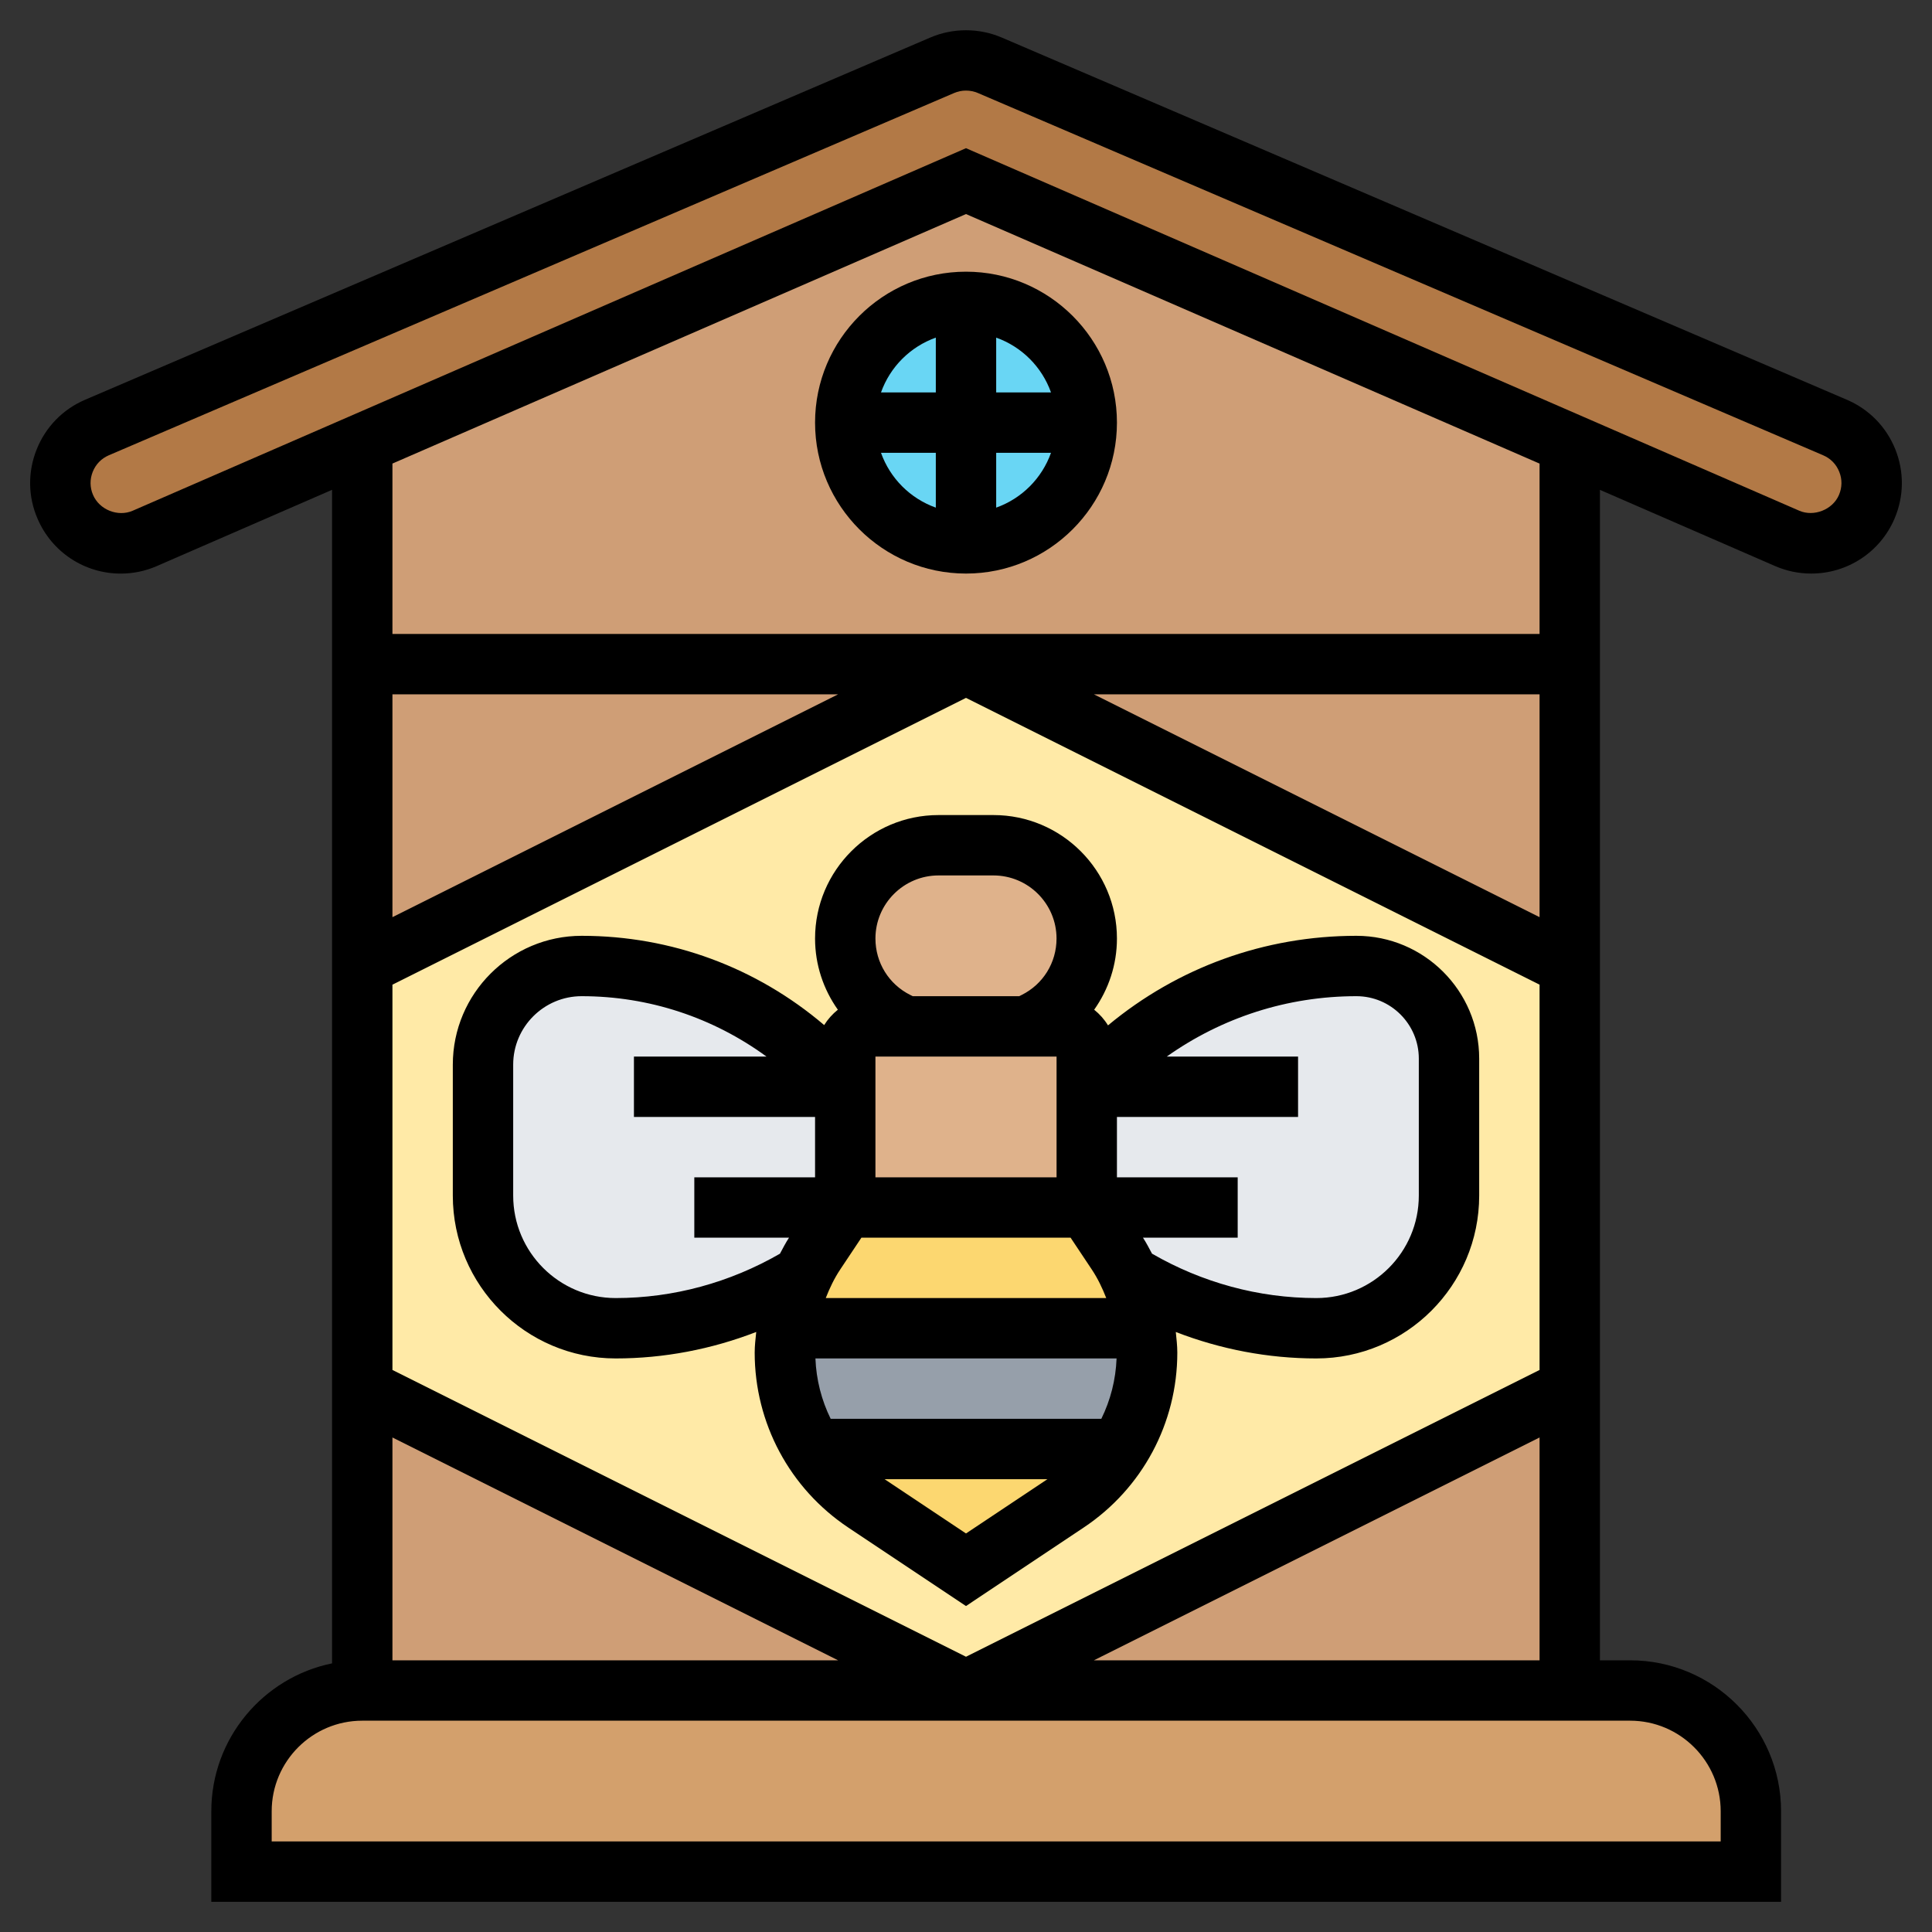
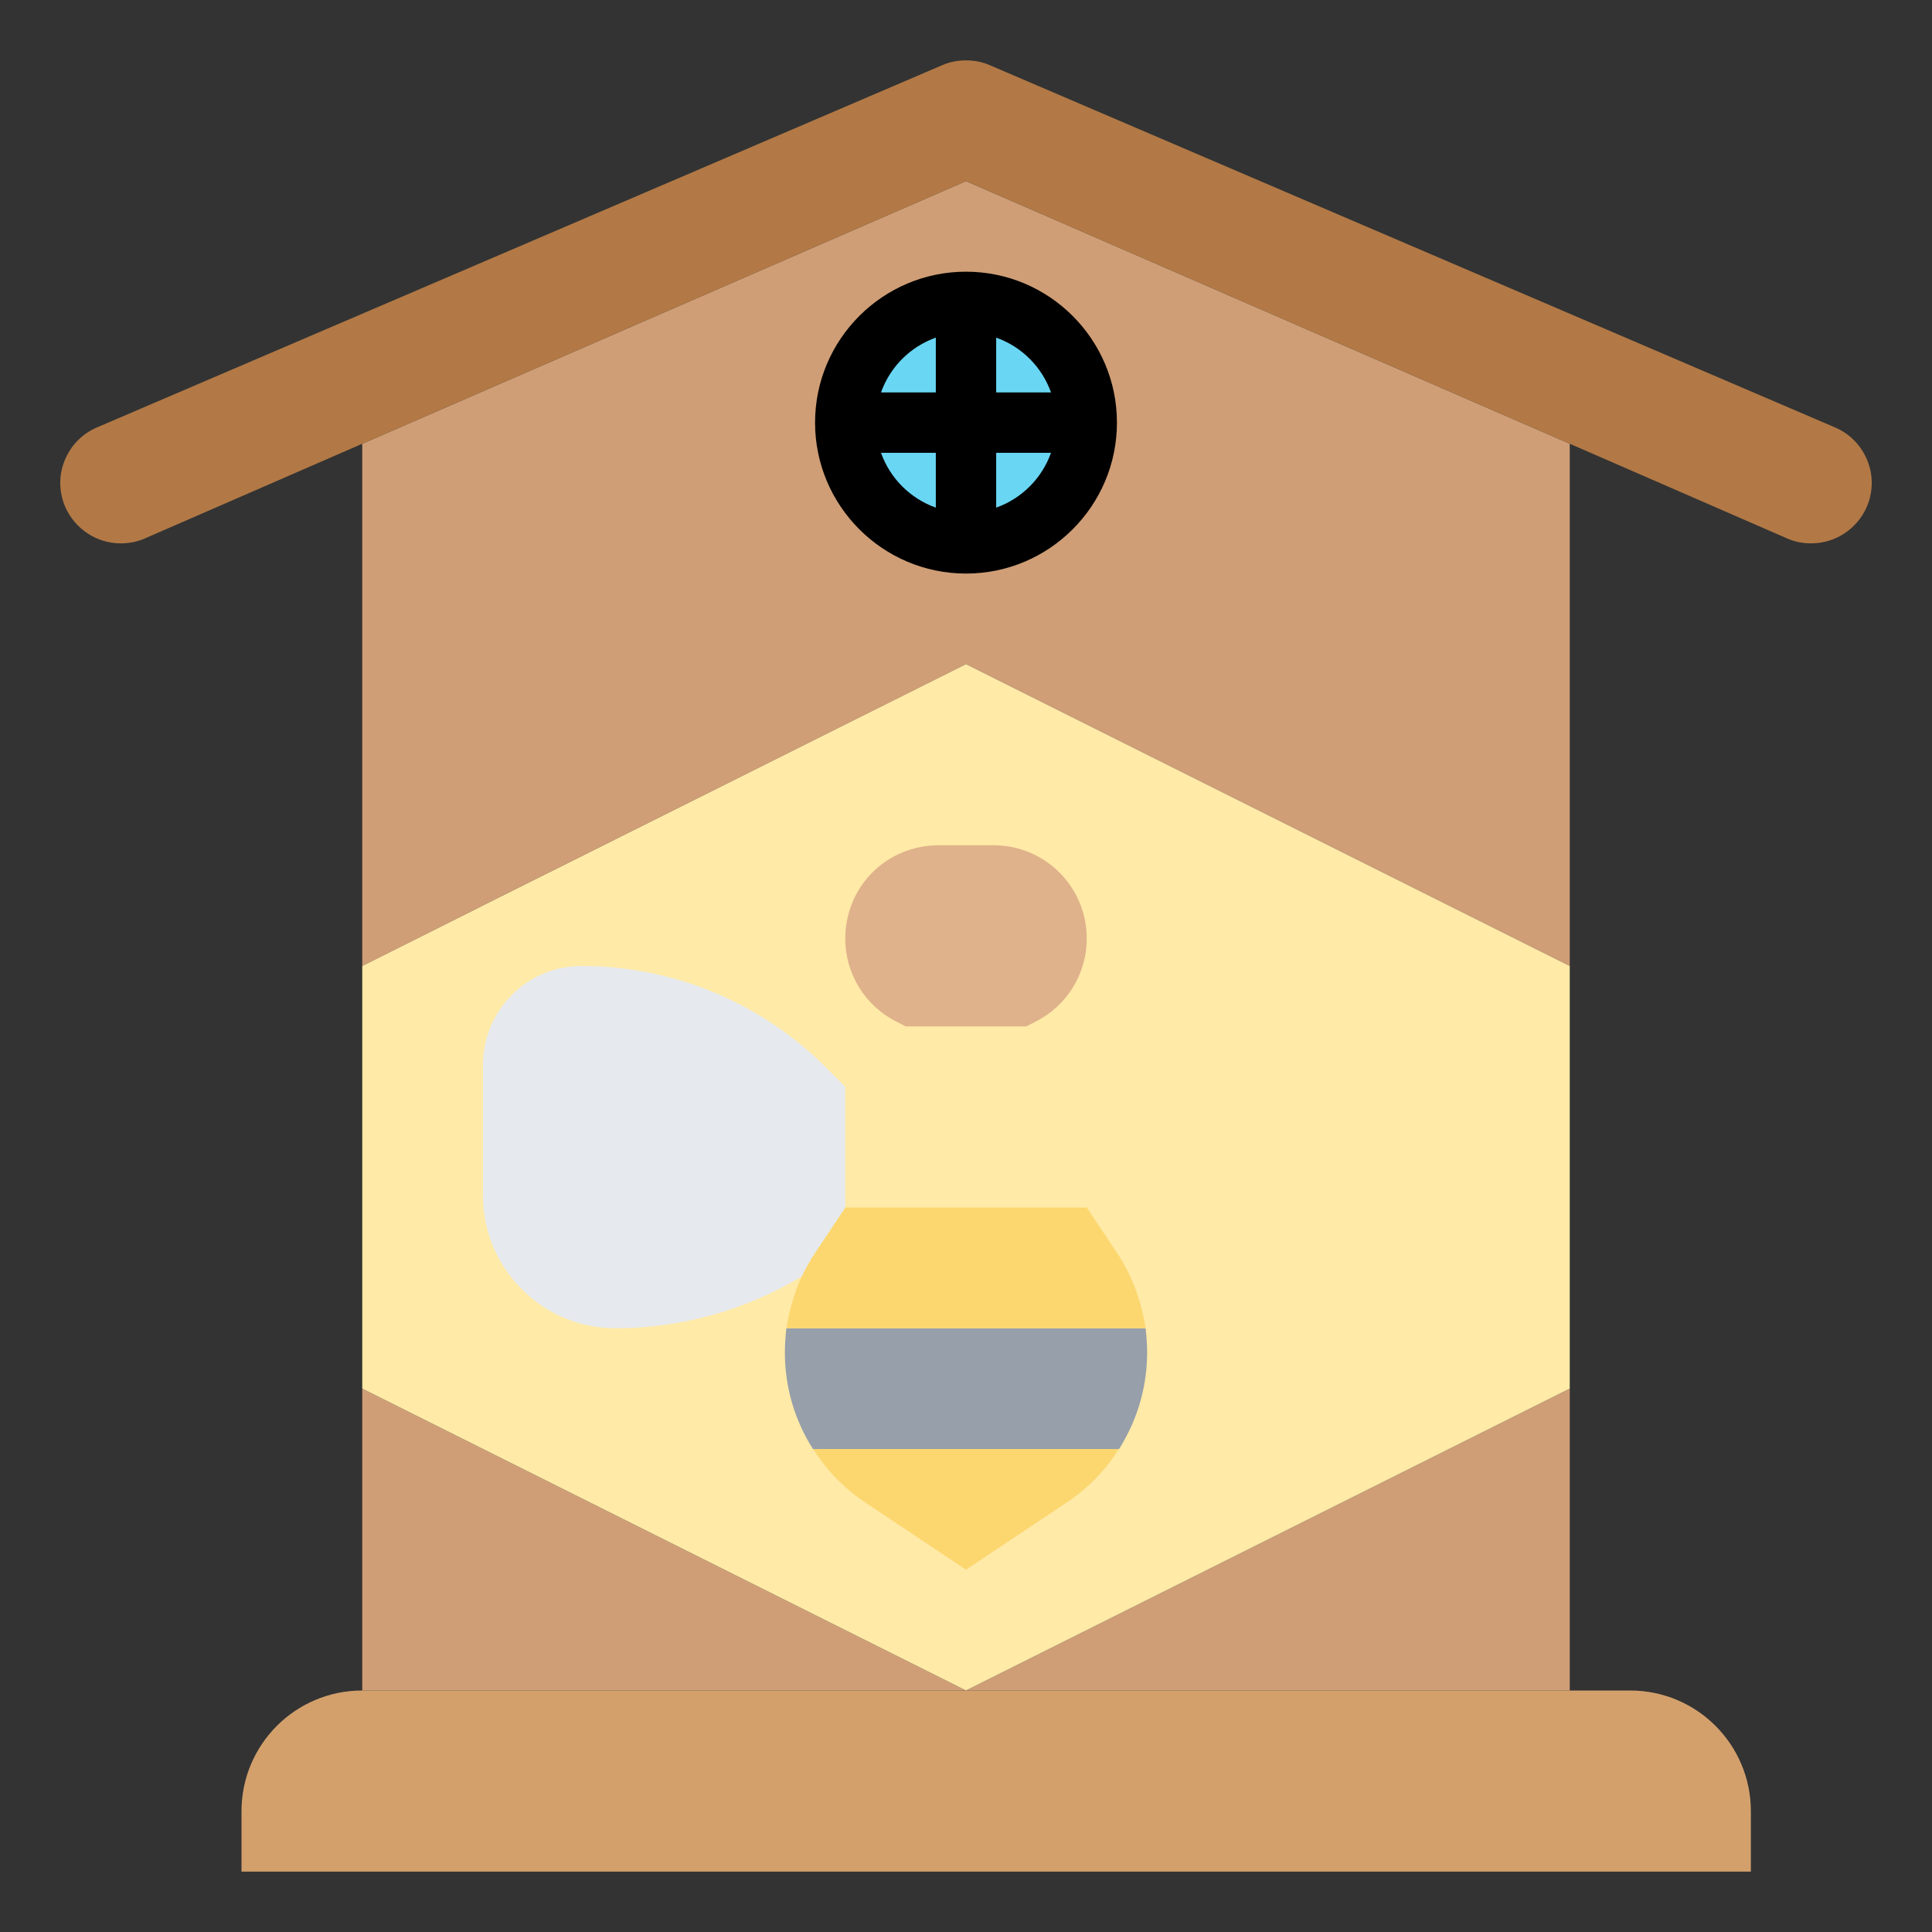
<svg xmlns="http://www.w3.org/2000/svg" id="_x33_0" height="512" viewBox="0 0 64 64" width="512">
  <rect x="0" y="0" width="64" height="64" fill="#333333" stroke="none" />
  <g>
    <g>
      <g>
        <path d="m58 60v2h-50v-2c0-2.21 1.79-4 4-4h20 20 2c2.21 0 4 1.79 4 4z" fill="#d3a06c" />
      </g>
      <g>
        <path d="m52 46v10h-20z" fill="#cf9e76" />
      </g>
      <g>
        <path d="m32 56h-20v-10z" fill="#cf9e76" />
      </g>
      <g>
        <path d="m32 6-20 8.7v7.3 10l4.41-2.21 15.59-7.79 15.4 7.7 4.6 2.3v-10-7.3z" fill="#cf9e76" />
      </g>
      <g>
        <circle cx="32" cy="14" fill="#69d6f4" r="4" />
      </g>
      <g>
        <path d="m61.86 15.26c.2.49.19 1.04-.02 1.53-.32.73-1.04 1.21-1.84 1.21-.28 0-.54-.05-.79-.16l-7.21-3.14-20-8.7-20 8.7-7.21 3.14c-.25.11-.52.16-.79.16-.8 0-1.52-.48-1.84-1.21-.21-.49-.22-1.04-.02-1.53.2-.5.58-.89 1.07-1.1l28-12c.25-.11.52-.16.79-.16s.54.05.79.16l28 12c.49.21.87.6 1.07 1.1z" fill="#b27946" />
      </g>
      <g>
        <path d="m47.4 29.7-15.4-7.7-15.59 7.79-4.41 2.21v14l20 10 20-10v-14z" fill="#ffeaa7" />
      </g>
      <g>
-         <path d="m36 36 .51-.51c1.12-1.12 2.43-1.99 3.87-2.59 1.42-.59 2.97-.9 4.55-.9.43 0 .83.08 1.2.24 1.1.47 1.87 1.56 1.87 2.83v4.54c0 1.21-.49 2.31-1.29 3.1-.79.8-1.89 1.29-3.1 1.29-2.18 0-4.31-.6-6.17-1.72-.13-.27-.27-.53-.44-.78l-1-1.5z" fill="#e6e9ed" />
-       </g>
+         </g>
      <g>
        <path d="m37.95 44c.03.27.05.54.05.81 0 .99-.25 1.96-.71 2.81-.07.13-.14.26-.22.38h-.01-10.12-.01c-.6-.94-.93-2.04-.93-3.19 0-.27.02-.54.05-.81z" fill="#969faa" />
      </g>
      <g>
        <path d="m37.95 44h-11.9c.09-.59.26-1.17.51-1.72.13-.27.27-.53.44-.78l1-1.5h8l1 1.5c.17.25.31.51.44.78.25.55.42 1.13.51 1.72z" fill="#fcd770" />
      </g>
      <g>
        <path d="m26.94 48h10.12c-.43.7-1.02 1.3-1.72 1.77l-3.34 2.23-3.34-2.23c-.7-.47-1.29-1.07-1.72-1.77z" fill="#fcd770" />
      </g>
      <g>
-         <path d="m36 36v4h-8v-4-1c0-.55.45-1 1-1h1 4 1c.55 0 1 .45 1 1z" fill="#dfb28b" />
-       </g>
+         </g>
      <g>
        <path d="m32.91 28c1.71 0 3.09 1.38 3.09 3.09 0 1.17-.66 2.24-1.71 2.76l-.29.15h-4l-.29-.15c-1.05-.52-1.71-1.59-1.71-2.76 0-.85.34-1.63.9-2.19s1.34-.9 2.19-.9z" fill="#dfb28b" />
      </g>
      <g>
        <path d="m28 36v4l-1 1.5c-.17.25-.31.51-.44.78-1.85 1.12-3.99 1.72-6.17 1.72-1.21 0-2.31-.49-3.1-1.29-.8-.79-1.29-1.89-1.29-3.1v-4.34c0-1.24.69-2.32 1.71-2.88.46-.25.99-.39 1.56-.39 1.51 0 3 .3 4.37.87s2.64 1.41 3.71 2.48z" fill="#e6e9ed" />
      </g>
    </g>
    <g>
-       <path d="m44.933 31c-3.041 0-5.919 1.047-8.229 2.967-.122-.2-.277-.373-.458-.519.478-.676.754-1.49.754-2.358 0-2.255-1.835-4.09-4.09-4.09h-1.82c-2.255 0-4.09 1.835-4.09 4.09 0 .868.276 1.682.755 2.358-.179.144-.332.314-.453.509-2.244-1.909-5.057-2.957-8.034-2.957-2.353 0-4.268 1.914-4.268 4.268v4.338c0 2.974 2.42 5.394 5.395 5.394 1.599 0 3.176-.304 4.656-.877-.023.227-.051.453-.051.684 0 2.335 1.16 4.502 3.103 5.797l3.897 2.598 3.897-2.599c1.943-1.294 3.103-3.461 3.103-5.796 0-.23-.028-.456-.05-.683 1.479.572 3.055.876 4.655.876 2.975 0 5.395-2.42 5.395-5.395v-4.538c0-2.243-1.825-4.067-4.067-4.067zm-8.767 11.052c.199.298.351.619.48.948h-9.292c.129-.329.281-.65.48-.948l.701-1.052h6.93zm-8.649 4.948c-.303-.616-.478-1.294-.505-2h9.976c-.027.706-.202 1.384-.505 2zm1.483-8v-4h6v4zm2.09-10h1.819c1.153 0 2.09.938 2.09 2.09 0 .797-.443 1.514-1.154 1.869l-.081.041h-3.528l-.081-.04c-.712-.356-1.155-1.073-1.155-1.87 0-1.152.938-2.09 2.09-2.09zm-10.695 14c-1.872 0-3.395-1.522-3.395-3.395v-4.338c0-1.249 1.018-2.267 2.268-2.267 2.233 0 4.353.708 6.123 2h-4.391v2h6v2h-4v2h3.137c-.112.171-.204.351-.3.53-1.656.955-3.529 1.47-5.442 1.47zm8.908 6h5.395l-2.698 1.798zm17.697-9.395c0 1.873-1.523 3.395-3.395 3.395-1.915 0-3.788-.515-5.443-1.471-.096-.178-.188-.359-.299-.529h3.137v-2h-4v-2h6v-2h-4.349c1.827-1.294 3.998-2 6.282-2 1.14 0 2.067.928 2.067 2.067z" />
      <path d="m27 14c0 2.757 2.243 5 5 5s5-2.243 5-5-2.243-5-5-5-5 2.243-5 5zm4-2.816v1.816h-1.816c.302-.847.969-1.514 1.816-1.816zm-1.816 3.816h1.816v1.816c-.847-.302-1.514-.969-1.816-1.816zm3.816 1.816v-1.816h1.816c-.302.847-.969 1.514-1.816 1.816zm1.816-3.816h-1.816v-1.816c.847.302 1.514.969 1.816 1.816z" />
-       <path d="m62.786 14.887c-.297-.743-.867-1.327-1.604-1.644l-28.004-12.002c-.749-.318-1.605-.32-2.36.002l-28.001 12c-.736.316-1.305.9-1.602 1.643-.298.745-.289 1.561.026 2.291.472 1.108 1.554 1.824 2.758 1.824.413 0 .813-.083 1.188-.246l5.813-2.529v38.875c-2.279.465-4 2.485-4 4.899v3h52v-3c0-2.757-2.243-5-5-5h-1v-38.773l5.811 2.528c.376.162.776.245 1.189.245 1.204 0 2.286-.714 2.757-1.816.316-.738.326-1.553.029-2.297zm-49.786 30.495v-12.764l19-9.5 19 9.5v12.764l-19 9.5zm14.764 9.618h-14.764v-7.382zm23.236-24.618-14.764-7.382h14.764zm-38 0v-7.382h14.764zm44 29.618v1h-48v-1c0-1.654 1.346-3 3-3h42c1.654 0 3 1.346 3 3zm-20.764-5 14.764-7.382v7.382zm14.764-34h-38v-5.644l19-8.265 19 8.266zm9.918-4.604c-.211.493-.833.729-1.311.524l-27.607-12.011-27.61 12.012c-.482.207-1.098-.03-1.31-.531-.104-.242-.107-.513-.008-.761.101-.251.285-.44.534-.548l27.998-11.999c.128-.055.257-.081.396-.081.137 0 .27.027.392.079l28.001 12.001c.25.107.435.297.535.549.1.247.096.518-.01.766z" />
    </g>
  </g>
</svg>